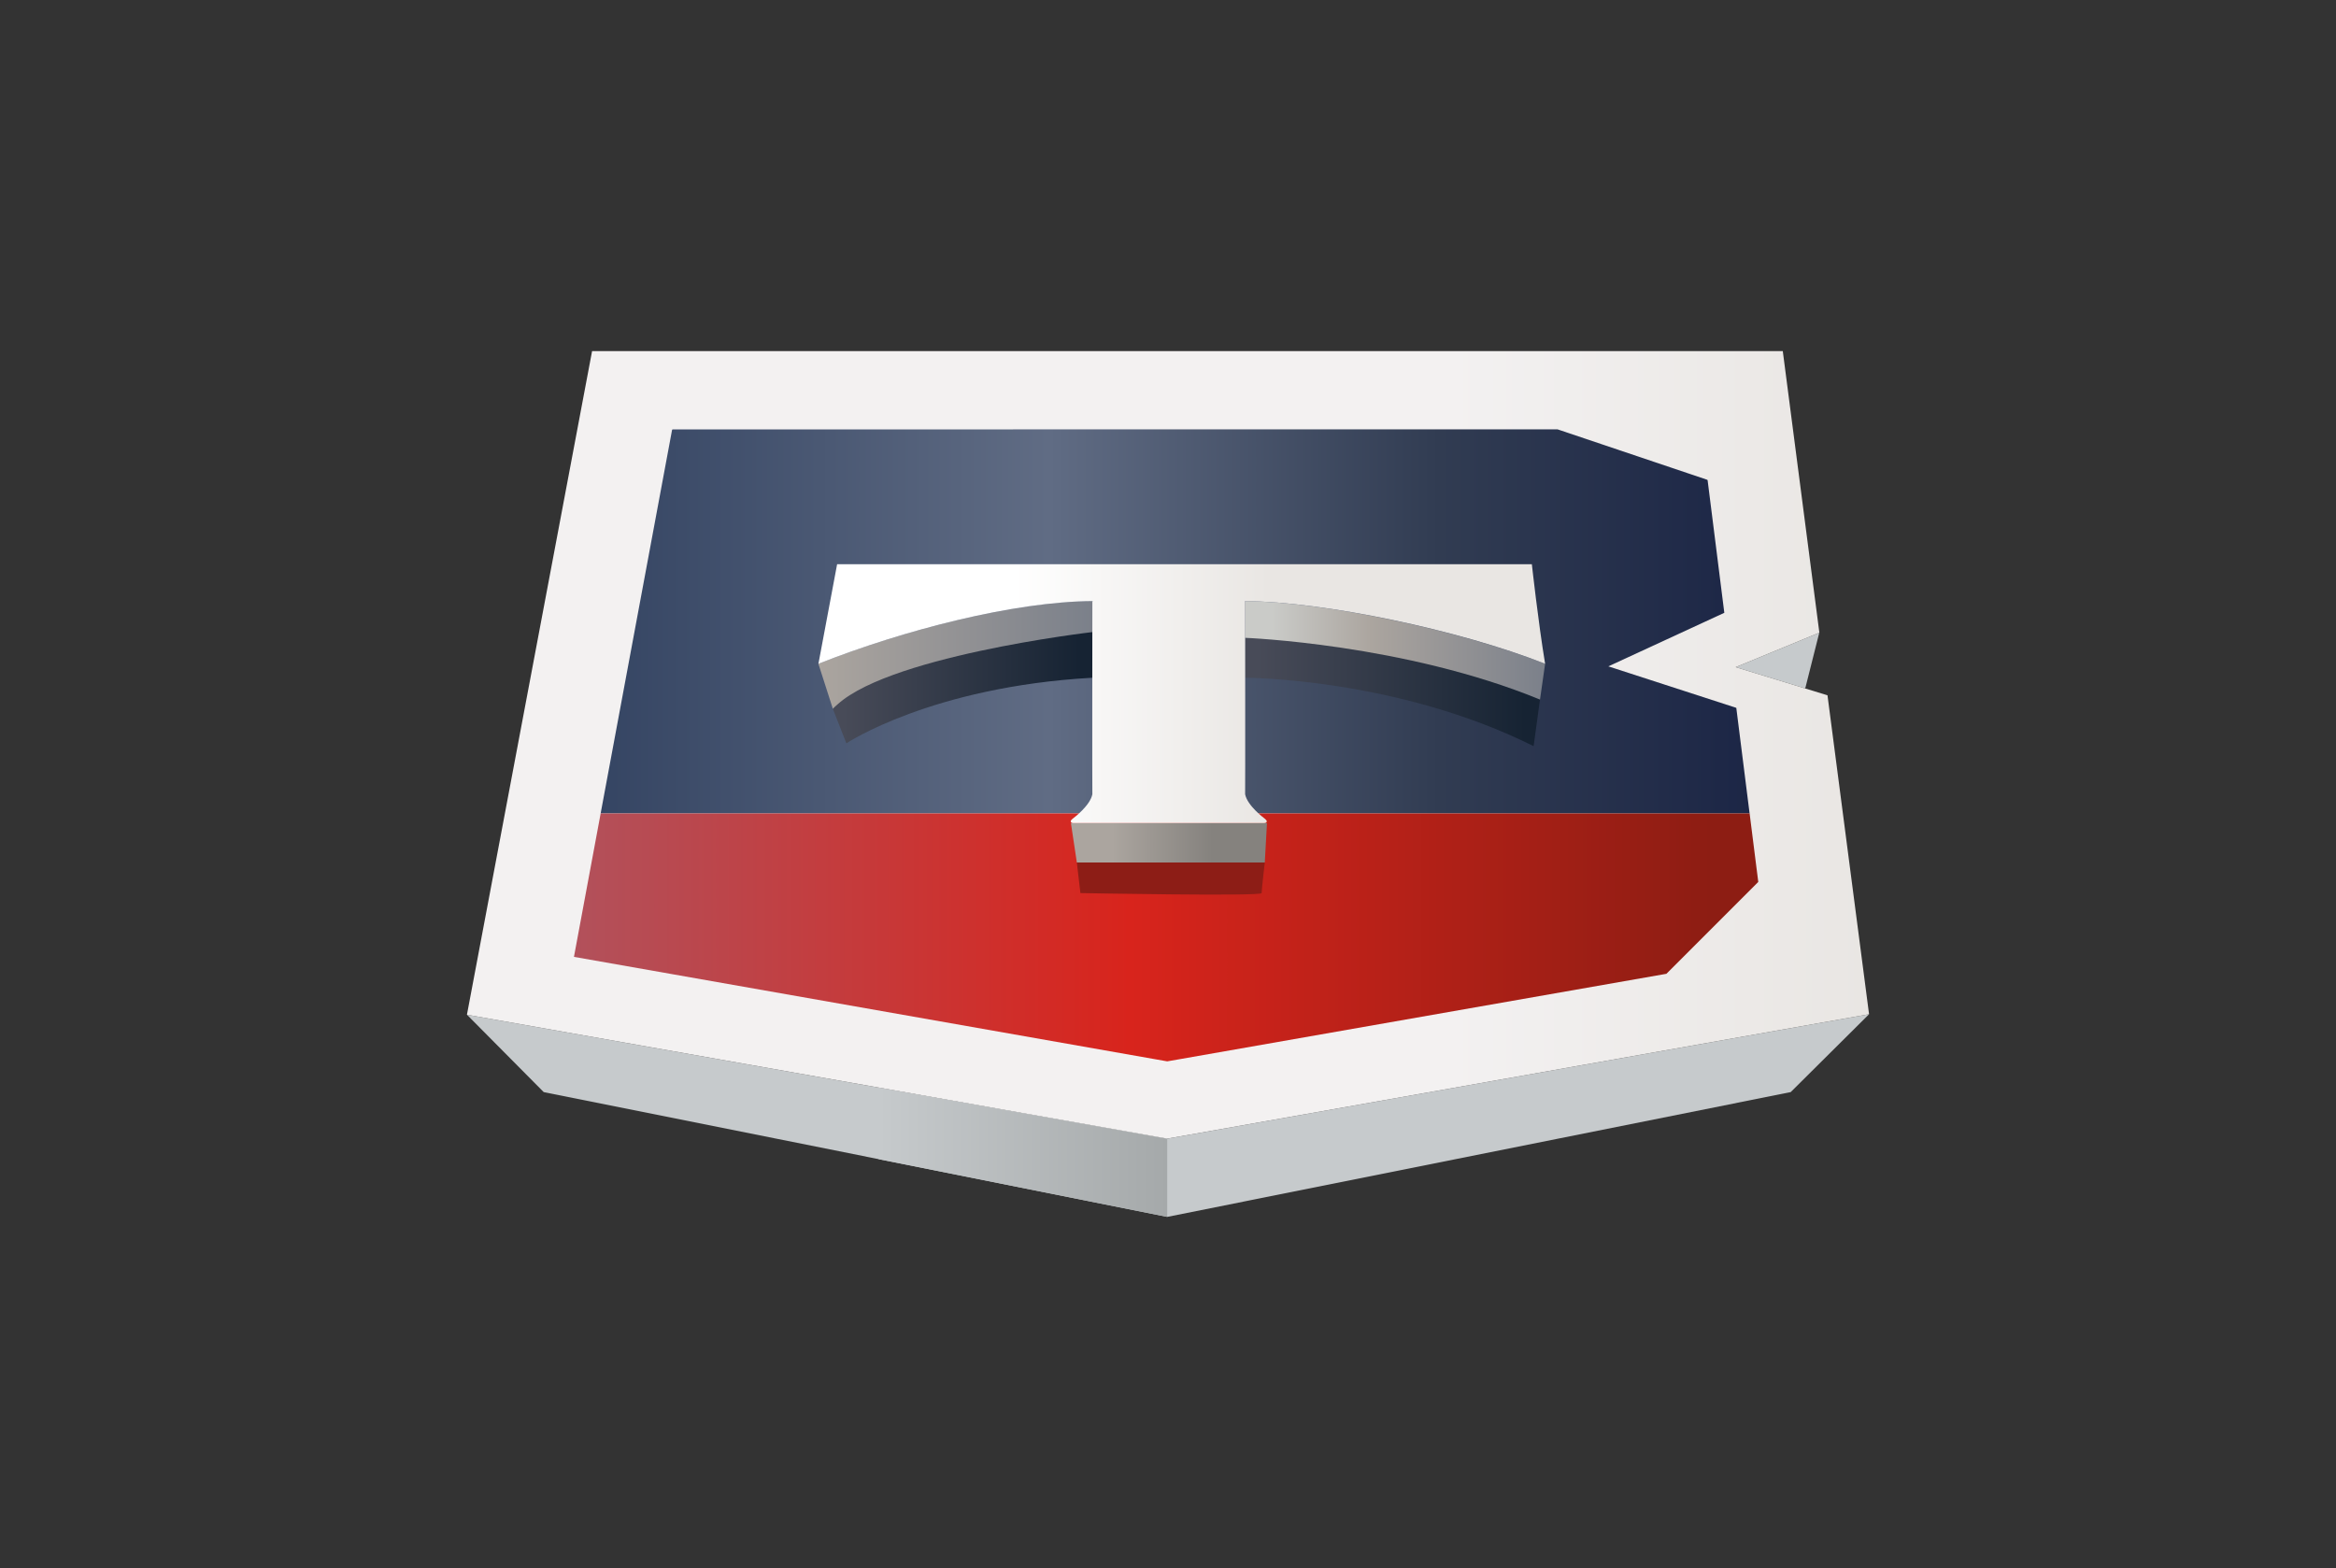
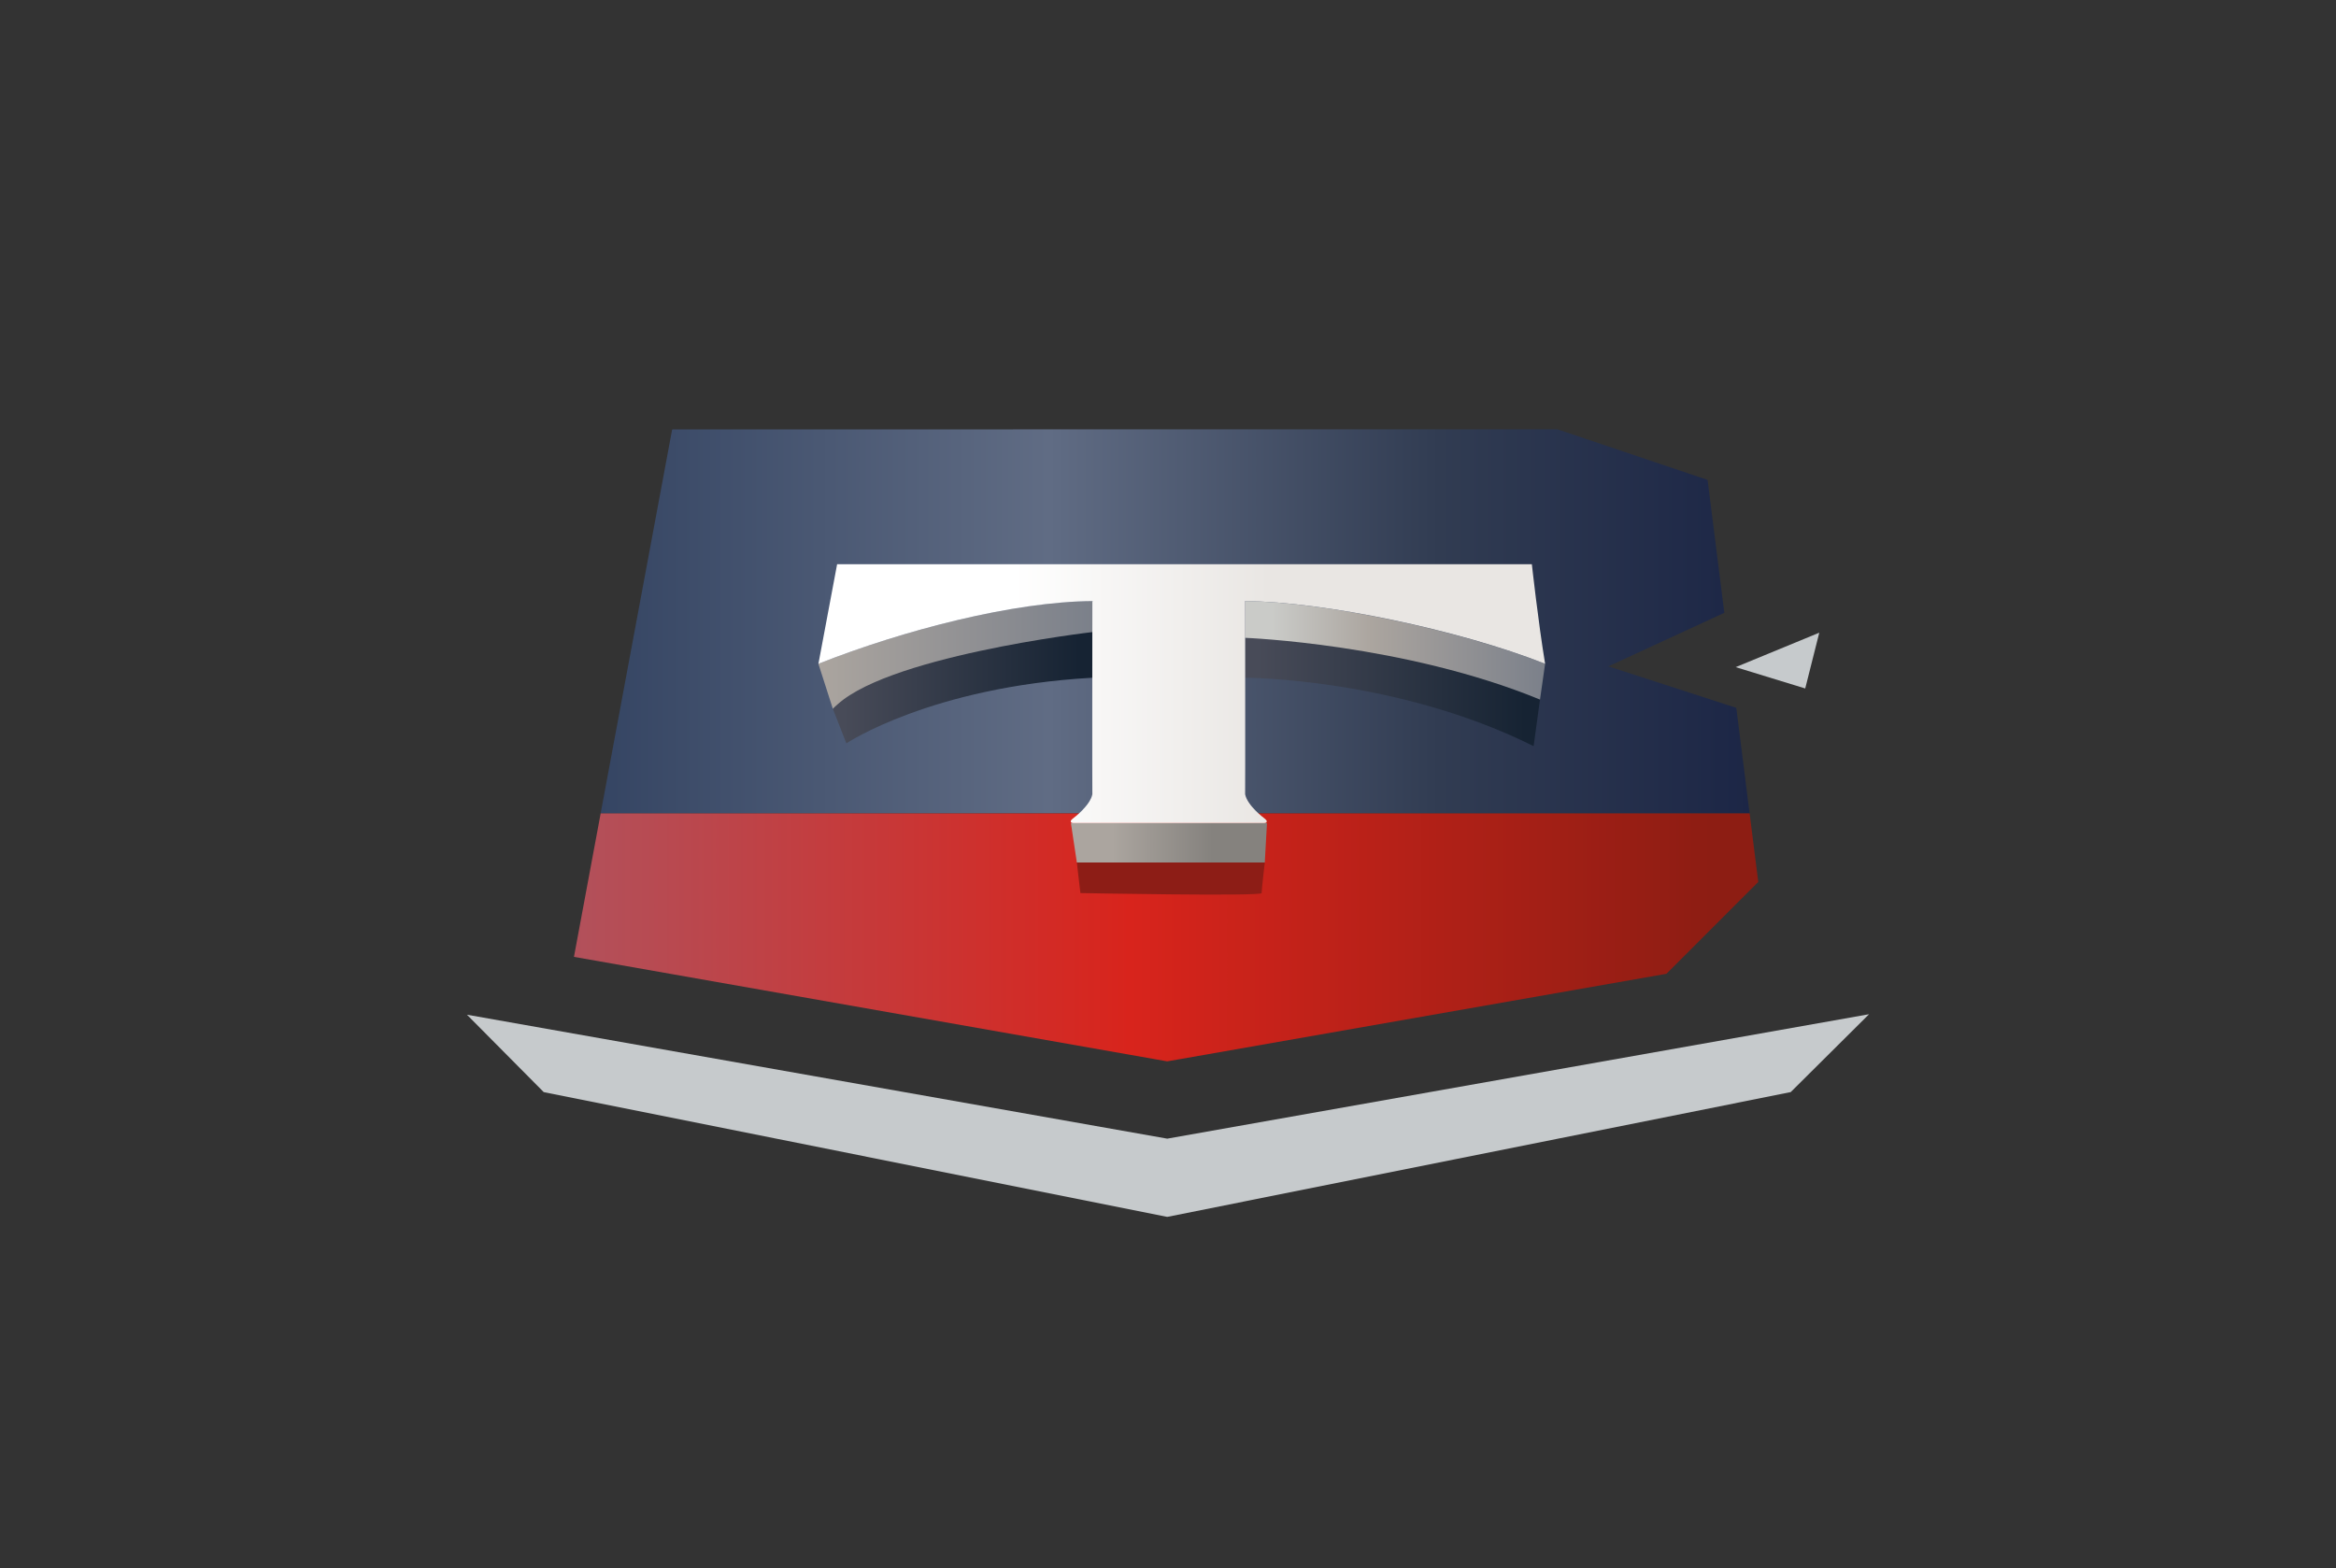
<svg xmlns="http://www.w3.org/2000/svg" xmlns:xlink="http://www.w3.org/1999/xlink" id="Camada_1" data-name="Camada 1" viewBox="0 0 1453.76 975.75">
  <rect x="0" y="0" width="1453.76" height="975.75" fill="#333333" stroke="none" />
  <defs>
    <style>
      .cls-1 {
        fill: #c6cacc;
      }

      .cls-2 {
        fill: url(#Gradiente_sem_nome_46);
      }

      .cls-3 {
        fill: url(#Gradiente_sem_nome_14);
      }

      .cls-4 {
        fill: url(#Gradiente_sem_nome_22);
      }

      .cls-5 {
        fill: url(#Gradiente_sem_nome_19);
      }

      .cls-6 {
        fill: url(#Gradiente_sem_nome_18);
      }

      .cls-7 {
        fill: url(#Gradiente_sem_nome_17);
      }

      .cls-8 {
        fill: url(#Gradiente_sem_nome_24);
      }

      .cls-9 {
        fill: url(#Gradiente_sem_nome_20);
      }

      .cls-10 {
        fill: url(#Gradiente_sem_nome_21);
      }

      .cls-11 {
        fill: #8d1d16;
      }

      .cls-12 {
        fill: url(#Gradiente_sem_nome_18-2);
      }
    </style>
    <linearGradient id="Gradiente_sem_nome_46" data-name="Gradiente sem nome 46" x1="546.77" y1="717.1" x2="726.4" y2="717.1" gradientUnits="userSpaceOnUse">
      <stop offset="0" stop-color="#c6cacc" />
      <stop offset="1" stop-color="#a5a9aa" />
    </linearGradient>
    <linearGradient id="Gradiente_sem_nome_24" data-name="Gradiente sem nome 24" x1="290.59" y1="463.53" x2="1163.17" y2="463.53" gradientUnits="userSpaceOnUse">
      <stop offset=".7" stop-color="#f3f1f1" />
      <stop offset="1" stop-color="#e9e6e3" />
    </linearGradient>
    <linearGradient id="Gradiente_sem_nome_22" data-name="Gradiente sem nome 22" x1="373.8" y1="386.68" x2="1088.84" y2="386.68" gradientUnits="userSpaceOnUse">
      <stop offset="0" stop-color="#354563" />
      <stop offset=".39" stop-color="#606c84" />
      <stop offset=".73" stop-color="#313c52" />
      <stop offset="1" stop-color="#1c2646" />
    </linearGradient>
    <linearGradient id="Gradiente_sem_nome_21" data-name="Gradiente sem nome 21" x1="357.19" y1="583.33" x2="1094.22" y2="583.33" gradientUnits="userSpaceOnUse">
      <stop offset="0" stop-color="#b2515b" />
      <stop offset=".47" stop-color="#d8241c" />
      <stop offset=".96" stop-color="#8d1d13" />
    </linearGradient>
    <linearGradient id="Gradiente_sem_nome_20" data-name="Gradiente sem nome 20" x1="509.3" y1="407.63" x2="680.01" y2="407.63" gradientUnits="userSpaceOnUse">
      <stop offset="0" stop-color="#aba59f" />
      <stop offset="1" stop-color="#7b808a" />
    </linearGradient>
    <linearGradient id="Gradiente_sem_nome_19" data-name="Gradiente sem nome 19" x1="666.46" y1="524.46" x2="788.48" y2="524.46" gradientUnits="userSpaceOnUse">
      <stop offset=".21" stop-color="#aba59f" />
      <stop offset=".72" stop-color="#85827e" />
    </linearGradient>
    <linearGradient id="Gradiente_sem_nome_18" data-name="Gradiente sem nome 18" x1="518.36" y1="427.97" x2="679.77" y2="427.97" gradientUnits="userSpaceOnUse">
      <stop offset=".04" stop-color="#484b58" />
      <stop offset=".95" stop-color="#162333" />
    </linearGradient>
    <linearGradient id="Gradiente_sem_nome_18-2" data-name="Gradiente sem nome 18" x1="774.88" y1="430.46" x2="958.39" y2="430.46" xlink:href="#Gradiente_sem_nome_18" />
    <linearGradient id="Gradiente_sem_nome_17" data-name="Gradiente sem nome 17" x1="774.71" y1="404.68" x2="961.57" y2="404.68" gradientUnits="userSpaceOnUse">
      <stop offset=".09" stop-color="#cacbc8" />
      <stop offset=".42" stop-color="#aba59f" />
      <stop offset="1" stop-color="#7b808a" />
    </linearGradient>
    <linearGradient id="Gradiente_sem_nome_14" data-name="Gradiente sem nome 14" x1="509.32" y1="431.66" x2="961.57" y2="431.66" gradientUnits="userSpaceOnUse">
      <stop offset=".27" stop-color="#fff" />
      <stop offset=".62" stop-color="#e9e6e3" />
    </linearGradient>
  </defs>
  <polygon class="cls-1" points="1132.19 393.72 1123.44 428.43 1080.15 415.16 1132.19 393.72" />
  <g>
    <polygon class="cls-1" points="1163.17 631.15 1114.4 679.61 726.4 757.26 546.77 721.33 338.37 679.61 290.59 631.45 726.4 708.58 1163.17 631.15" />
-     <polygon class="cls-2" points="726.4 708.58 726.4 757.26 546.77 721.33 546.77 676.94 726.4 708.58" />
  </g>
-   <polygon class="cls-8" points="1163.17 631.15 726.4 708.57 290.59 631.45 368.47 218.49 1109.48 218.49 1132.24 393.7 1132.19 393.72 1080.15 415.16 1123.44 428.43 1137.3 432.69 1163.17 631.15" />
  <path class="cls-4" d="M1088.84,506.18H373.8l44.44-238.61c.03-.23.23-.36.47-.36l550.54-.03s.11.02.15.03l92.99,31.33c.17.06.3.21.32.4l10.38,82.4-72.17,33.33,79.63,25.82,8.27,65.69Z" />
  <polygon class="cls-10" points="1094.22 548.82 1037.07 605.99 735.44 658.9 726.4 660.48 707.22 657.1 357.19 595.45 373.77 506.38 373.8 506.18 1088.84 506.18 1093.23 540.99 1093.72 544.82 1094.22 548.82" />
  <path class="cls-9" d="M680.01,374.03c-.09.17-.17.34-.17.51v24.33l-.09.17c-121.76,12.21-161.4,40.3-161.4,42.18-.6-1.88-9.05-28.18-9.05-28.18,53.28-21.01,121.61-38.68,170.71-39.02Z" />
  <polygon class="cls-5" points="666.46 512.18 670.15 536.73 787.11 536.73 788.48 512.18 666.46 512.18" />
  <path class="cls-11" d="M670.15,536.73l2.22,19.03s112.78,2.13,112.78,0,1.96-19.03,1.96-19.03h-116.96Z" />
  <path class="cls-6" d="M518.36,441.23l8.36,21.35s52.64-35.19,153.05-40.82v-28.41s-132.63,15.34-161.41,47.87Z" />
  <path class="cls-12" d="M774.91,421.76s94.23,0,179.5,42.57l3.97-28.99s-27.68-42.87-183.51-38.42l.04,24.85Z" />
  <path class="cls-7" d="M961.57,413.07l-3.18,22.27c-84.36-34.67-183.51-38.42-183.51-38.42v-22.37c-.08-.17-.17-.34-.17-.51,48.93.34,133.58,18.12,186.86,39.04Z" />
  <path class="cls-3" d="M520.96,351.13h432.36s3.91,35.66,8.25,61.94c-53.24-21.05-137.82-38.71-186.88-39.03.06.16.12.32.19.48,0,0,.12,119.16,0,119.74,1.37,7.11,11.72,14.8,11.72,14.8,0,0,1.68,1.17,1.75,2.02-.06,1.22-1.81,1.11-1.81,1.11h-118.39s-1.74.11-1.81-1.11c.06-.85,1.75-2.02,1.75-2.02,0,0,10.35-7.69,11.72-14.8-.12-.58,0-119.74,0-119.74.06-.16.12-.32.19-.48-49.06.32-117.43,17.98-170.67,39.03l11.63-61.94Z" />
</svg>